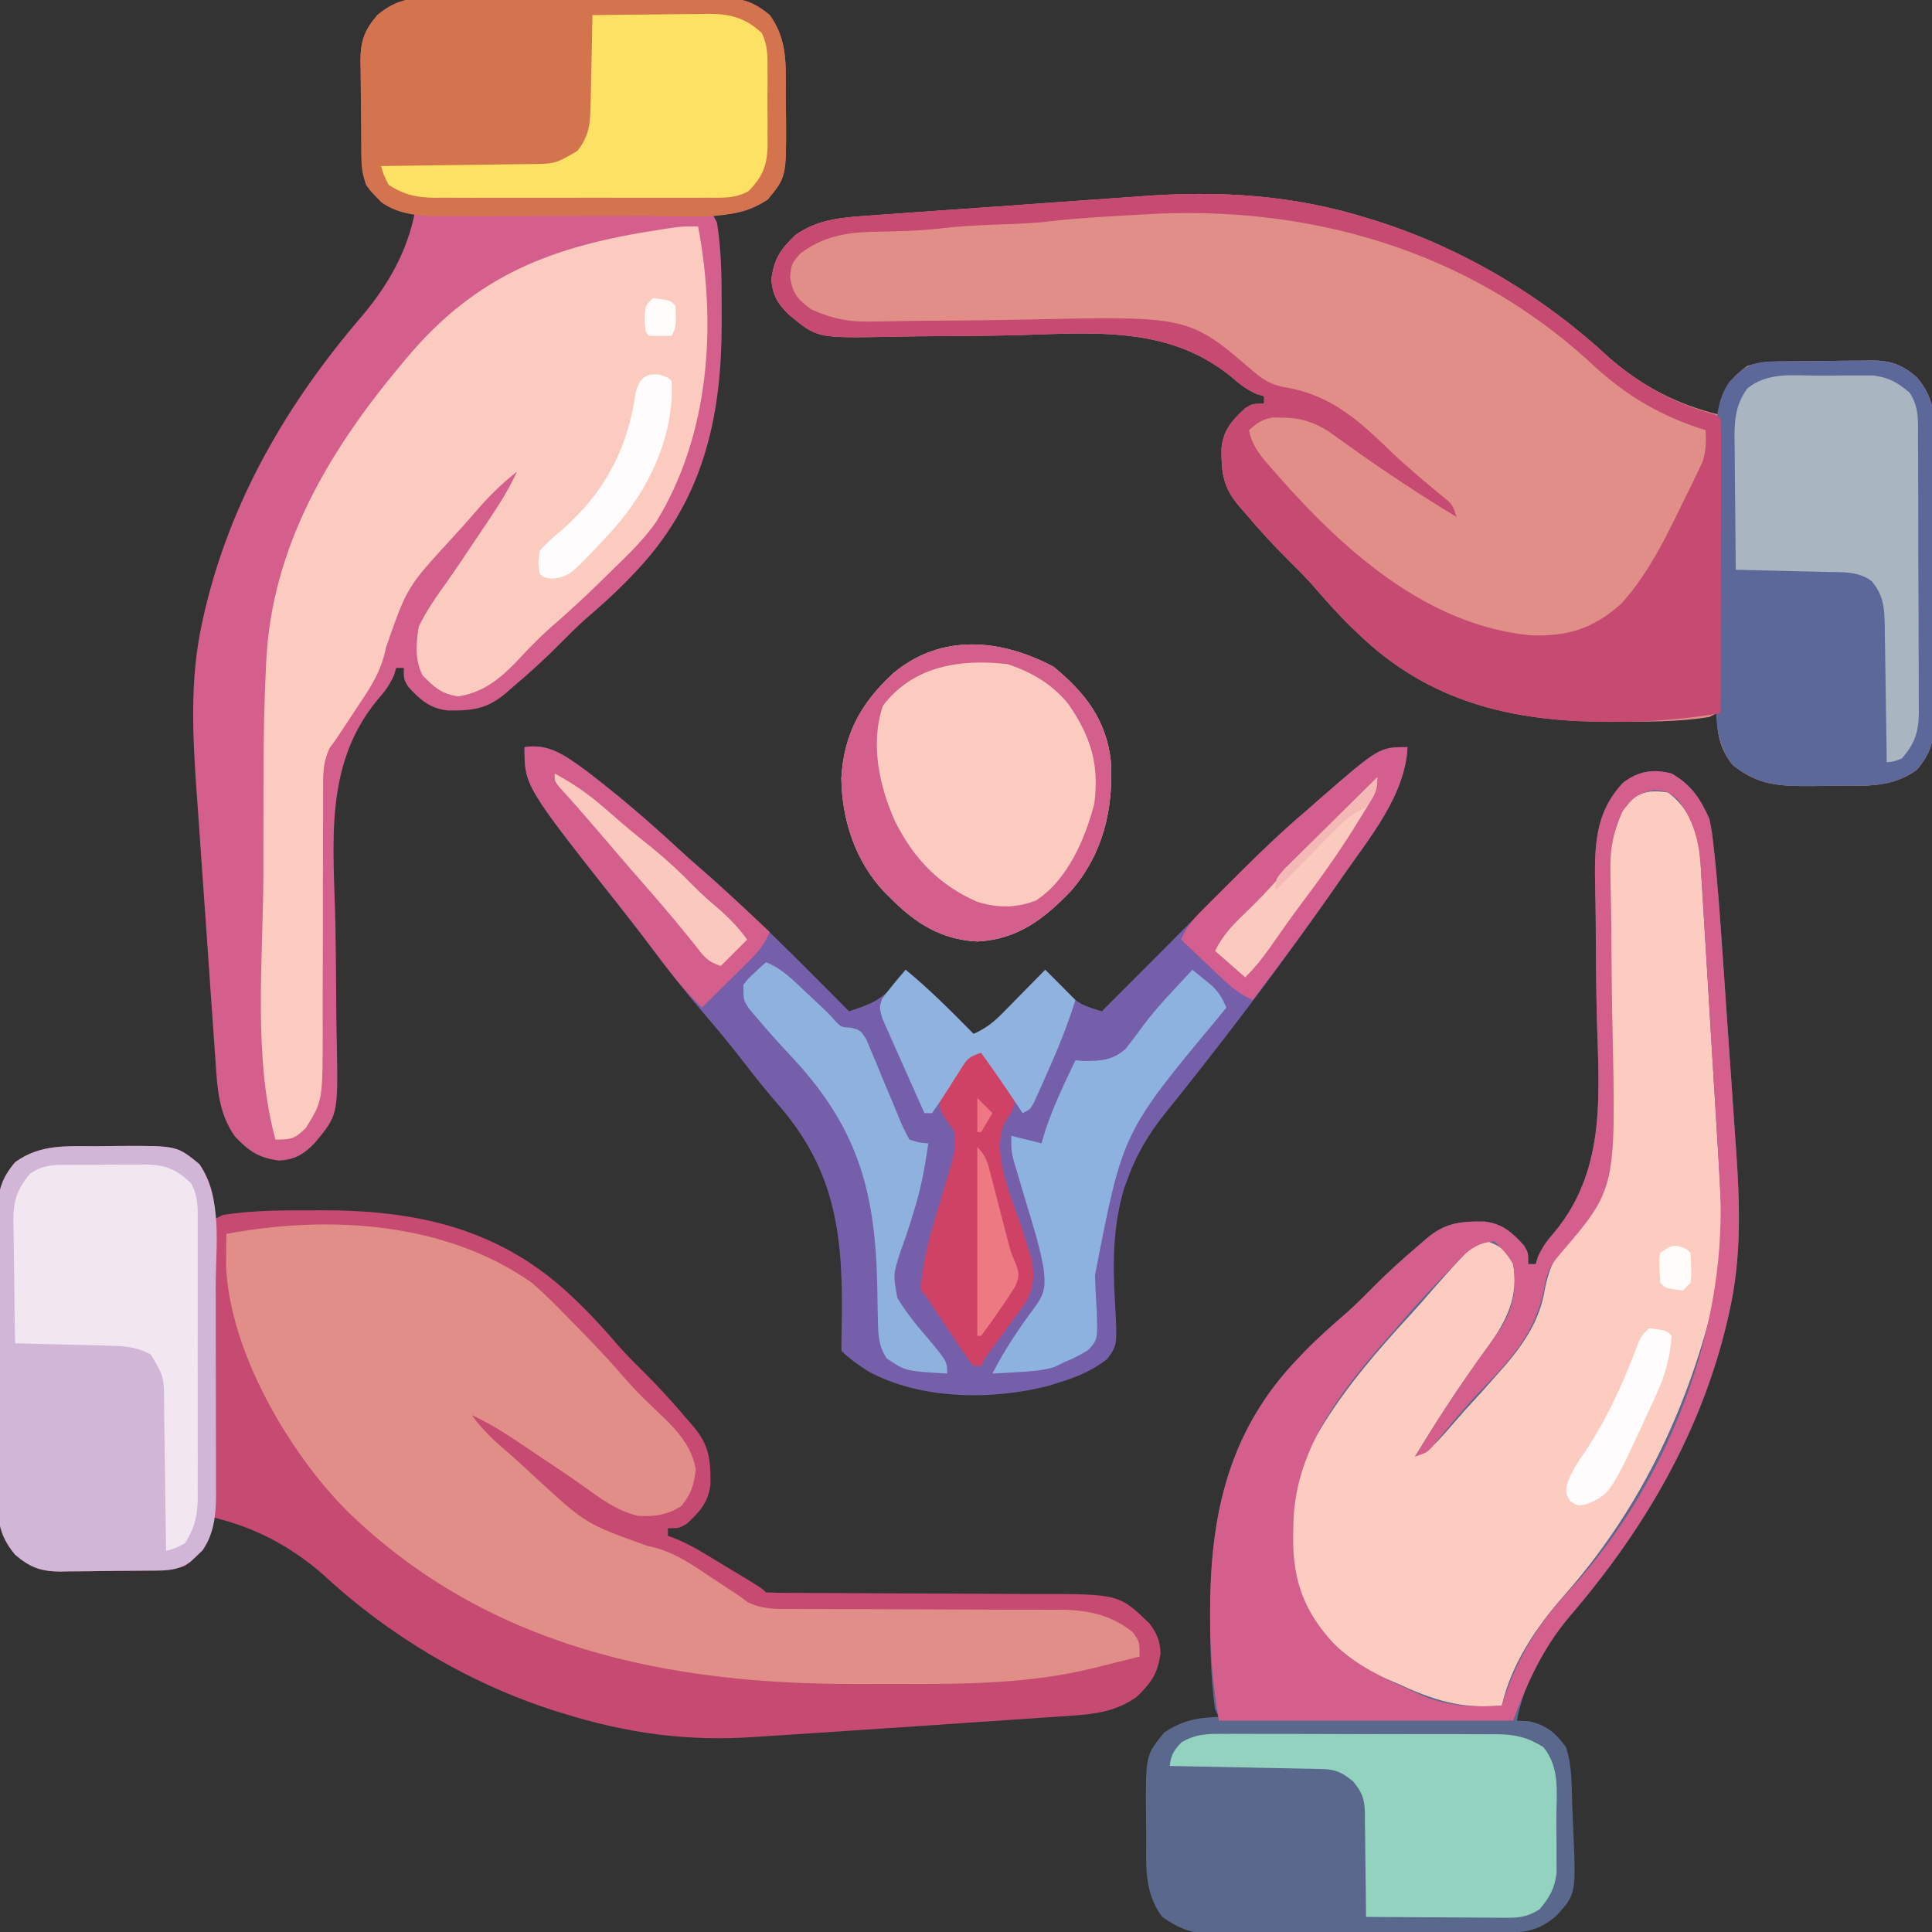
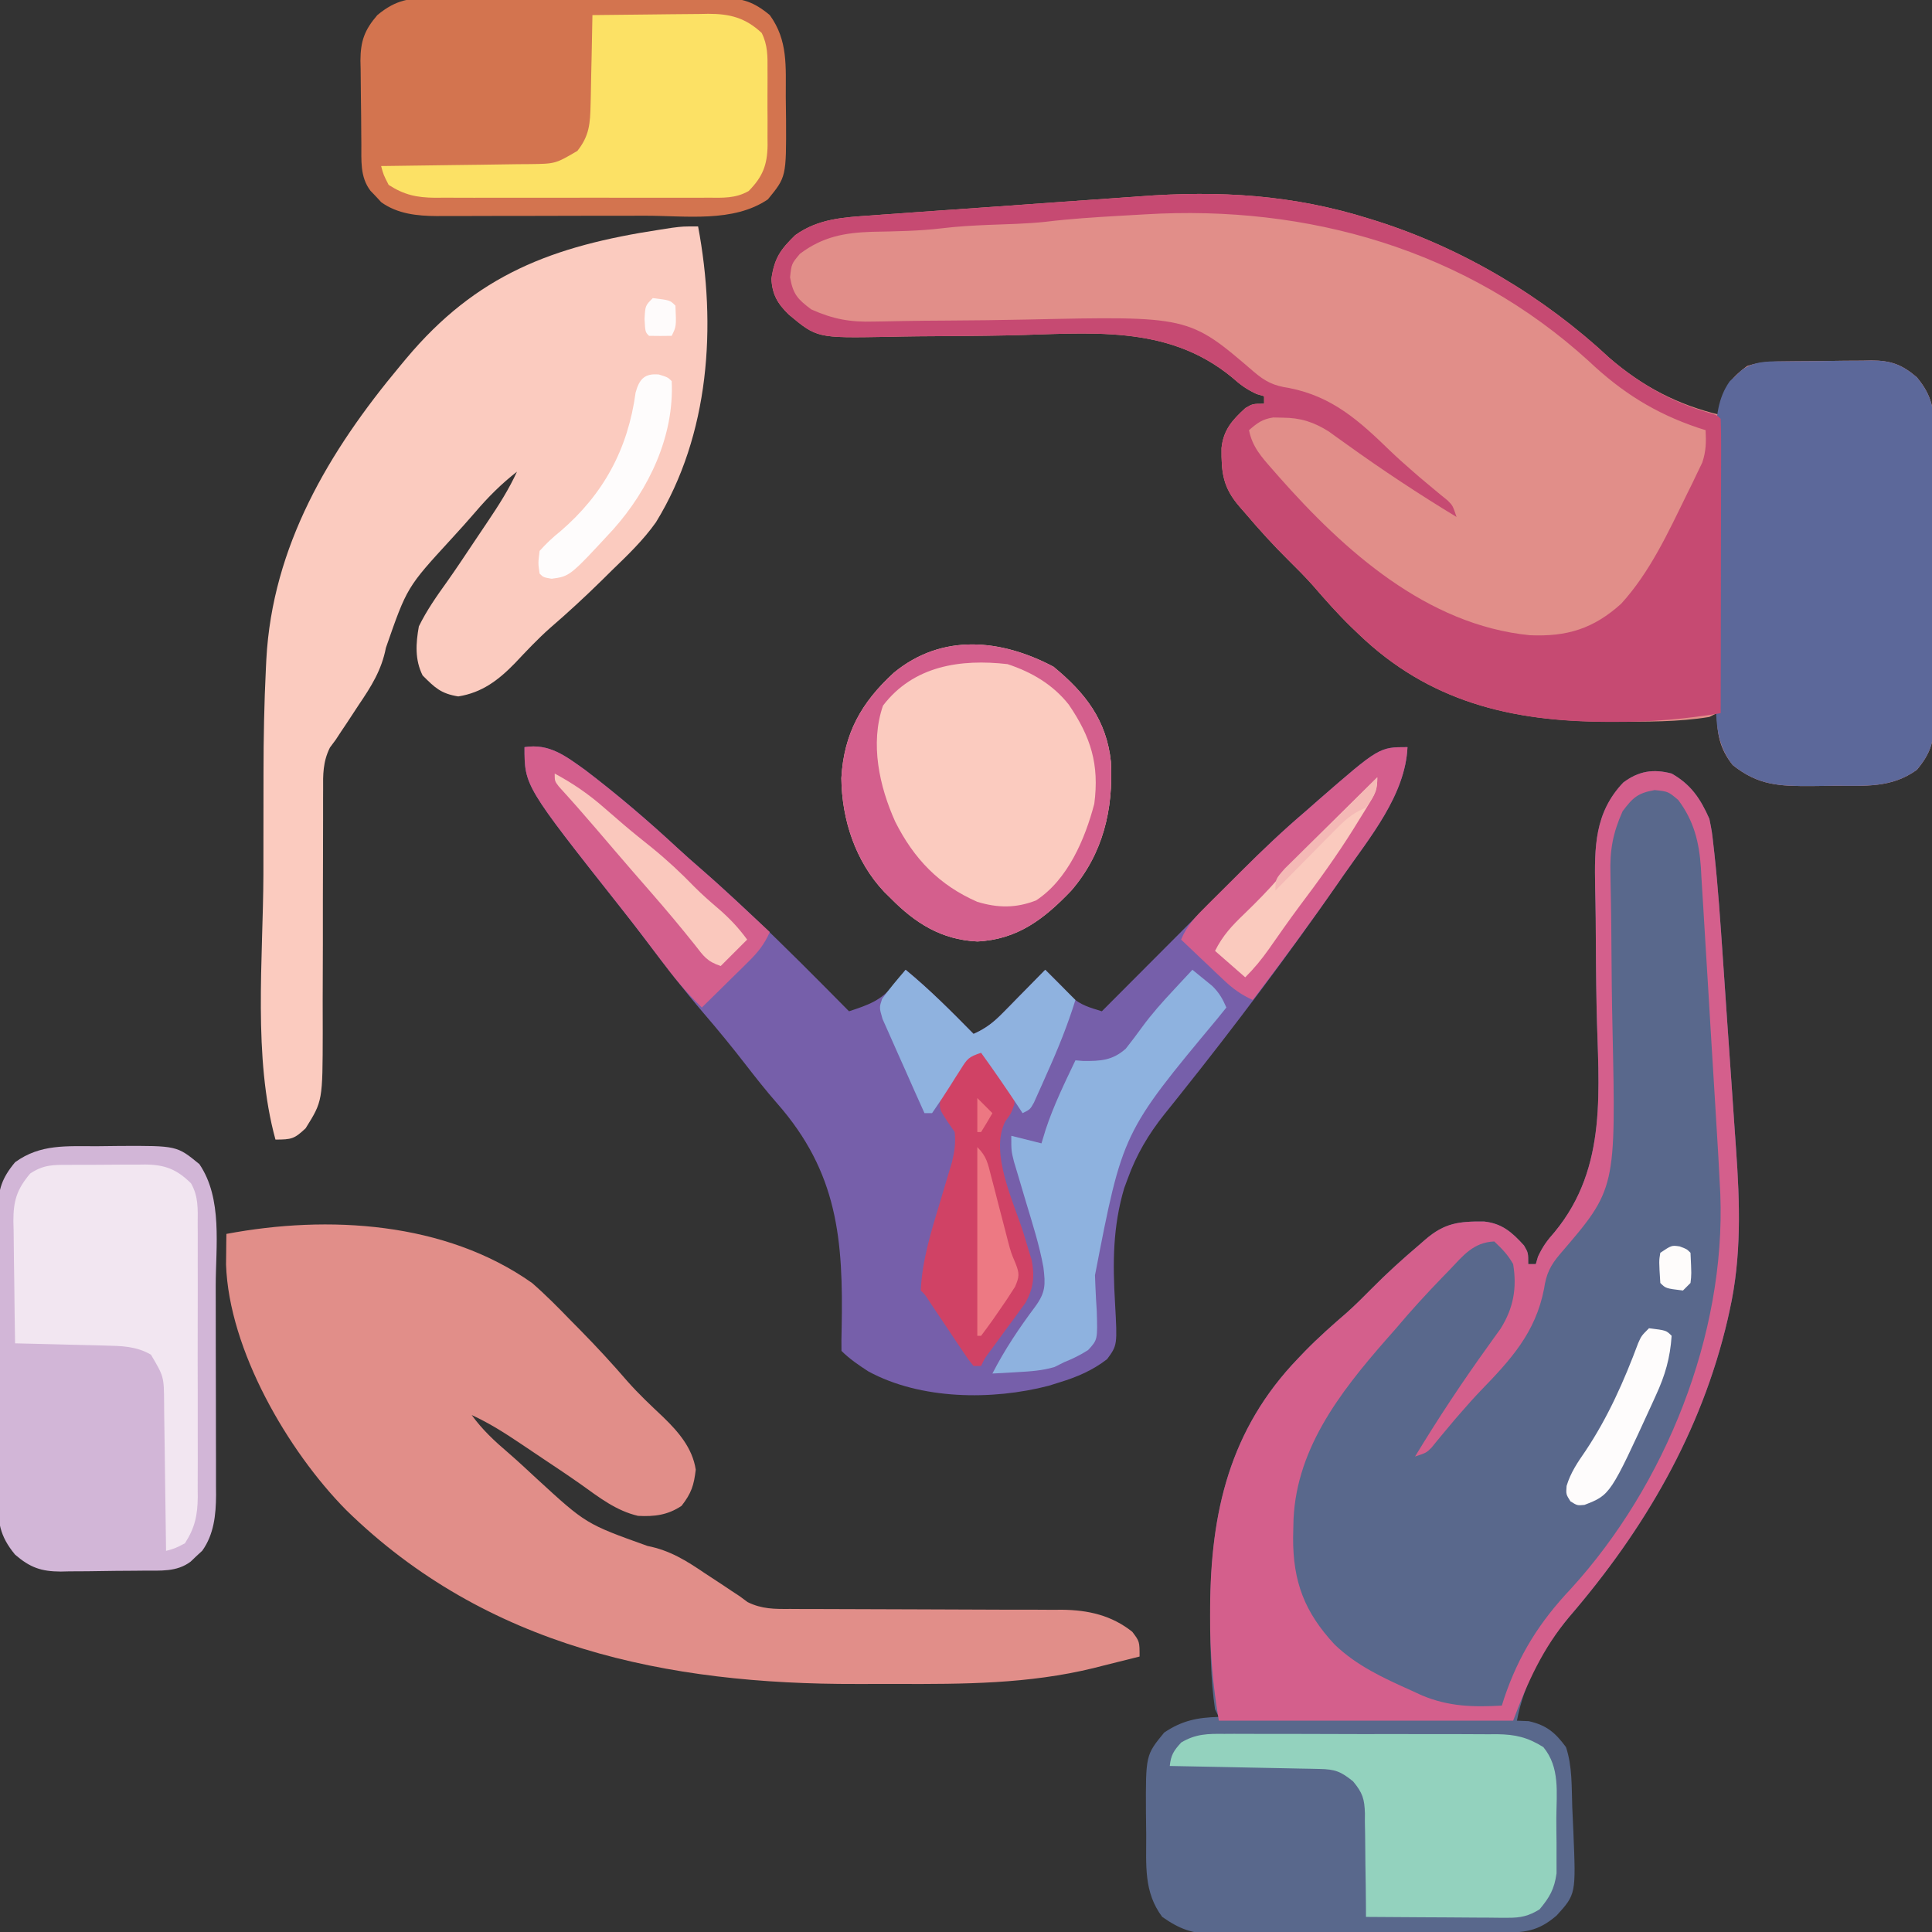
<svg xmlns="http://www.w3.org/2000/svg" version="1.1" width="512" height="512">
  <rect width="100%" height="100%" fill="#333333" stroke="none" />
  <path d="M0 0 C5.139 2.916 7.63 6.653 10 12 C10.676 15.366 10.676 15.366 11.091 19.096 C11.169 19.785 11.246 20.474 11.326 21.184 C12.308 30.258 12.922 39.365 13.543 48.469 C13.677 50.403 13.811 52.337 13.945 54.271 C14.223 58.298 14.497 62.326 14.769 66.353 C15.115 71.47 15.475 76.586 15.839 81.702 C16.12 85.688 16.391 89.674 16.66 93.661 C16.788 95.546 16.92 97.43 17.056 99.315 C18.087 113.728 18.562 128.038 15.375 142.25 C15.202 143.033 15.03 143.816 14.852 144.623 C7.916 174.501 -7.263 200.388 -27.121 223.465 C-33.97 231.66 -38.97 240.442 -41 251 C-39.969 251.041 -38.938 251.083 -37.875 251.125 C-33.126 252.197 -30.861 254.141 -28 258 C-26.289 263.132 -26.528 268.601 -26.333 273.977 C-26.251 276.097 -26.147 278.216 -26.043 280.336 C-25.351 296.971 -25.351 296.971 -30.454 302.606 C-35.46 306.945 -39.093 307.156 -45.469 307.177 C-46.346 307.184 -47.223 307.19 -48.126 307.197 C-51.036 307.217 -53.946 307.228 -56.855 307.238 C-58.346 307.244 -58.346 307.244 -59.866 307.251 C-65.126 307.272 -70.386 307.286 -75.646 307.295 C-81.075 307.306 -86.504 307.341 -91.934 307.38 C-96.111 307.407 -100.288 307.415 -104.465 307.418 C-106.466 307.423 -108.467 307.435 -110.468 307.453 C-113.274 307.478 -116.078 307.477 -118.884 307.47 C-120.117 307.489 -120.117 307.489 -121.376 307.509 C-127.043 307.458 -130.335 306.256 -135 303 C-139.947 296.404 -139.218 289.255 -139.24 281.32 C-139.25 279.27 -139.281 277.222 -139.312 275.172 C-139.372 260.114 -139.372 260.114 -134.492 254.16 C-129.792 250.97 -125.653 250.141 -120 250 C-120.495 249.01 -120.495 249.01 -121 248 C-122.217 239.866 -122.243 231.708 -122.25 223.5 C-122.251 222.431 -122.251 222.431 -122.252 221.34 C-122.214 195.793 -117.136 173.836 -99 155 C-98.389 154.361 -97.778 153.721 -97.148 153.062 C-93.631 149.464 -89.913 146.165 -86.102 142.883 C-83.813 140.833 -81.657 138.687 -79.5 136.5 C-75.5 132.452 -71.339 128.68 -67 125 C-66.43 124.502 -65.86 124.005 -65.273 123.492 C-60.155 119.079 -56.309 118.654 -49.73 118.715 C-44.917 119.218 -42.274 121.598 -39.125 125.062 C-38 127 -38 127 -38 130 C-37.34 130 -36.68 130 -36 130 C-35.708 129.011 -35.708 129.011 -35.41 128.001 C-34.119 125.253 -32.974 123.724 -30.998 121.489 C-16.762 104.199 -19.42 83.506 -19.877 62.347 C-20.037 54.34 -20.08 46.332 -20.125 38.323 C-20.152 35.552 -20.209 32.782 -20.272 30.011 C-20.448 19.553 -20.456 10.391 -12.812 2.375 C-8.758 -0.664 -4.891 -1.296 0 0 Z " fill="#59688C" transform="translate(443,205)" />
-   <path d="M0 0 C1.333 -0.011 1.333 -0.011 2.693 -0.021 C5.618 -0.039 8.543 -0.027 11.469 -0.014 C13.508 -0.016 15.548 -0.02 17.588 -0.025 C21.858 -0.031 26.128 -0.023 30.398 -0.004 C35.866 0.019 41.333 0.006 46.801 -0.018 C51.011 -0.033 55.222 -0.028 59.432 -0.018 C61.448 -0.015 63.464 -0.018 65.48 -0.028 C68.299 -0.038 71.118 -0.022 73.938 0 C74.767 -0.008 75.596 -0.016 76.45 -0.025 C81.746 0.053 84.764 1.014 88.969 4.518 C93.84 11.236 93.186 18.172 93.209 26.197 C93.219 28.247 93.25 30.296 93.281 32.346 C93.341 47.403 93.341 47.403 88.461 53.357 C83.761 56.547 79.622 57.377 73.969 57.518 C74.299 58.178 74.629 58.838 74.969 59.518 C76.339 67.772 76.211 76.238 76.219 84.58 C76.219 85.267 76.22 85.953 76.221 86.661 C76.181 112.014 70.943 133.849 52.969 152.518 C52.358 153.157 51.747 153.796 51.117 154.455 C47.599 158.053 43.882 161.353 40.07 164.635 C37.782 166.685 35.626 168.831 33.469 171.018 C29.469 175.066 25.308 178.838 20.969 182.518 C20.399 183.015 19.829 183.513 19.242 184.025 C14.123 188.438 10.277 188.864 3.699 188.803 C-1.114 188.3 -3.757 185.919 -6.906 182.455 C-8.031 180.518 -8.031 180.518 -8.031 177.518 C-8.691 177.518 -9.351 177.518 -10.031 177.518 C-10.323 178.507 -10.323 178.507 -10.621 179.516 C-11.913 182.265 -13.057 183.794 -15.033 186.029 C-29.27 203.319 -26.611 224.011 -26.154 245.17 C-25.995 253.177 -25.951 261.186 -25.906 269.194 C-25.88 271.966 -25.822 274.735 -25.759 277.506 C-25.447 296.02 -25.447 296.02 -31.68 303.494 C-34.55 306.448 -37.011 307.885 -41.156 308.08 C-46.652 307.282 -48.875 305.701 -52.719 301.768 C-57.1 295.61 -57.426 289.041 -57.917 281.705 C-57.987 280.745 -58.057 279.784 -58.129 278.795 C-58.358 275.631 -58.576 272.467 -58.793 269.303 C-58.949 267.087 -59.106 264.87 -59.262 262.654 C-59.589 258.009 -59.91 253.363 -60.228 248.717 C-60.632 242.802 -61.053 236.888 -61.479 230.975 C-61.806 226.395 -62.124 221.814 -62.439 217.233 C-62.59 215.055 -62.744 212.878 -62.902 210.7 C-64.001 195.431 -64.785 180.337 -61.406 165.268 C-61.234 164.484 -61.061 163.701 -60.883 162.894 C-53.947 133.017 -38.769 107.13 -18.91 84.053 C-12.061 75.857 -7.062 67.076 -5.031 56.518 C-6.062 56.476 -7.094 56.435 -8.156 56.393 C-12.906 55.32 -15.17 53.377 -18.031 49.518 C-19.258 45.836 -19.232 42.397 -19.27 38.561 C-19.278 37.78 -19.286 36.999 -19.294 36.195 C-19.308 34.543 -19.319 32.892 -19.326 31.24 C-19.338 29.555 -19.358 27.871 -19.388 26.186 C-19.431 23.748 -19.447 21.311 -19.457 18.873 C-19.475 18.126 -19.492 17.379 -19.51 16.609 C-19.489 11.391 -18.427 8.462 -15.031 4.518 C-9.977 0.332 -6.279 -0.061 0 0 Z " fill="#D45F8C" transform="translate(115.031,-0.518)" />
-   <path d="M0 0 C2.05 -0.01 4.099 -0.041 6.148 -0.072 C21.206 -0.132 21.206 -0.132 27.16 4.748 C30.35 9.448 31.179 13.587 31.32 19.24 C31.98 18.91 32.64 18.58 33.32 18.24 C41.575 16.87 50.041 16.998 58.383 16.99 C59.069 16.99 59.756 16.989 60.463 16.988 C85.817 17.028 107.652 22.266 126.32 40.24 C126.96 40.851 127.599 41.462 128.258 42.092 C131.856 45.61 135.156 49.327 138.438 53.139 C140.488 55.427 142.633 57.583 144.82 59.74 C148.869 63.74 152.641 67.901 156.32 72.24 C156.818 72.81 157.315 73.38 157.828 73.967 C162.241 79.086 162.666 82.932 162.605 89.51 C162.103 94.323 159.722 96.966 156.258 100.115 C154.32 101.24 154.32 101.24 151.32 101.24 C151.32 101.9 151.32 102.56 151.32 103.24 C152.046 103.513 152.771 103.785 153.519 104.066 C156.233 105.204 158.631 106.507 161.148 108.025 C162.03 108.556 162.912 109.086 163.82 109.633 C165.182 110.459 165.182 110.459 166.57 111.303 C167.493 111.858 168.416 112.413 169.367 112.984 C176.173 117.093 176.173 117.093 177.32 118.24 C180.006 118.344 182.667 118.384 185.353 118.382 C186.196 118.386 187.038 118.389 187.906 118.393 C189.743 118.4 191.58 118.405 193.418 118.409 C196.332 118.416 199.245 118.432 202.159 118.45 C210.447 118.503 218.735 118.551 227.023 118.566 C232.088 118.576 237.153 118.606 242.218 118.647 C244.144 118.66 246.07 118.665 247.996 118.663 C270.865 118.643 270.865 118.643 278.945 126.49 C280.93 129.11 281.728 131.078 281.883 134.365 C281.085 139.861 279.504 142.084 275.57 145.928 C270.309 149.672 264.877 150.461 258.532 150.895 C257.217 150.988 255.903 151.082 254.549 151.178 C253.121 151.272 251.693 151.365 250.266 151.459 C248.763 151.563 247.26 151.667 245.757 151.772 C241.789 152.048 237.82 152.314 233.85 152.579 C229.939 152.841 226.028 153.114 222.117 153.385 C213.623 153.971 205.128 154.533 196.632 155.088 C194.301 155.241 191.97 155.397 189.639 155.553 C185.857 155.806 182.074 156.052 178.29 156.294 C176.887 156.384 175.484 156.476 174.081 156.571 C156.187 157.774 140.399 155.559 123.32 150.24 C122.655 150.034 121.99 149.829 121.304 149.617 C98.601 142.367 77.217 129.614 59.828 113.404 C50.971 105.761 41.714 100.947 30.32 98.24 C30.279 99.271 30.238 100.303 30.195 101.365 C29.123 106.115 27.18 108.379 23.32 111.24 C19.639 112.467 16.2 112.441 12.363 112.479 C11.583 112.487 10.802 112.495 9.998 112.503 C8.346 112.517 6.694 112.528 5.043 112.535 C2.527 112.553 0.013 112.597 -2.502 112.641 C-4.109 112.651 -5.717 112.659 -7.324 112.666 C-8.445 112.692 -8.445 112.692 -9.588 112.719 C-14.806 112.698 -17.735 111.636 -21.68 108.24 C-25.865 103.186 -26.259 99.488 -26.197 93.209 C-26.204 92.32 -26.211 91.432 -26.219 90.516 C-26.236 87.591 -26.224 84.666 -26.211 81.74 C-26.214 79.701 -26.218 77.661 -26.223 75.621 C-26.228 71.351 -26.22 67.081 -26.201 62.811 C-26.178 57.343 -26.192 51.876 -26.215 46.408 C-26.23 42.198 -26.225 37.987 -26.215 33.777 C-26.212 31.761 -26.216 29.745 -26.225 27.729 C-26.235 24.91 -26.22 22.091 -26.197 19.271 C-26.205 18.442 -26.213 17.613 -26.222 16.759 C-26.145 11.463 -25.184 8.445 -21.68 4.24 C-14.961 -0.631 -8.025 0.023 0 0 Z " fill="#C64A72" transform="translate(25.68,303.76)" />
  <path d="M0 0 C0.662 0.206 1.325 0.412 2.007 0.624 C24.715 7.871 46.101 20.624 63.492 36.836 C72.349 44.479 81.607 49.294 93 52 C93.041 50.969 93.082 49.938 93.125 48.875 C94.197 44.126 96.141 41.861 100 39 C103.681 37.773 107.12 37.799 110.957 37.762 C111.738 37.754 112.518 37.746 113.322 37.737 C114.974 37.723 116.626 37.713 118.278 37.705 C120.793 37.688 123.307 37.644 125.822 37.6 C127.43 37.589 129.037 37.581 130.645 37.574 C131.392 37.557 132.139 37.539 132.908 37.521 C138.127 37.543 141.055 38.604 145 42 C149.185 47.055 149.579 50.752 149.518 57.031 C149.528 58.364 149.528 58.364 149.539 59.724 C149.556 62.65 149.545 65.574 149.531 68.5 C149.534 70.54 149.538 72.579 149.543 74.619 C149.549 78.889 149.54 83.159 149.521 87.43 C149.499 92.897 149.512 98.364 149.536 103.832 C149.55 108.043 149.546 112.253 149.535 116.464 C149.533 118.479 149.536 120.495 149.545 122.511 C149.555 125.331 149.54 128.149 149.518 130.969 C149.526 131.798 149.534 132.627 149.542 133.482 C149.465 138.777 148.504 141.795 145 146 C138.268 150.881 131.306 150.217 123.265 150.24 C121.205 150.25 119.145 150.281 117.084 150.312 C108.566 150.346 102.965 150.172 96.188 144.75 C92.737 140.413 92 136.466 92 131 C91.34 131.33 90.68 131.66 90 132 C81.745 133.37 73.279 133.243 64.938 133.25 C64.251 133.251 63.564 133.251 62.857 133.252 C37.504 133.213 15.668 127.975 -3 110 C-3.639 109.389 -4.279 108.778 -4.938 108.148 C-8.536 104.631 -11.835 100.913 -15.117 97.102 C-17.167 94.813 -19.313 92.657 -21.5 90.5 C-25.548 86.5 -29.32 82.339 -33 78 C-33.498 77.43 -33.995 76.86 -34.508 76.273 C-38.921 71.155 -39.346 67.309 -39.285 60.73 C-38.782 55.917 -36.402 53.274 -32.938 50.125 C-31 49 -31 49 -28 49 C-28 48.34 -28 47.68 -28 47 C-28.989 46.708 -28.989 46.708 -29.999 46.41 C-32.747 45.119 -34.276 43.974 -36.511 41.998 C-53.801 27.762 -74.494 30.42 -95.653 30.877 C-103.66 31.037 -111.668 31.08 -119.677 31.125 C-122.448 31.152 -125.218 31.209 -127.989 31.272 C-146.502 31.584 -146.502 31.584 -153.977 25.352 C-156.931 22.481 -158.367 20.02 -158.562 15.875 C-157.765 10.379 -156.183 8.156 -152.25 4.312 C-146.093 -0.068 -139.51 -0.398 -132.175 -0.901 C-131.213 -0.973 -130.251 -1.045 -129.26 -1.119 C-126.088 -1.353 -122.915 -1.576 -119.742 -1.797 C-117.516 -1.956 -115.289 -2.114 -113.063 -2.273 C-108.391 -2.605 -103.719 -2.93 -99.046 -3.251 C-93.116 -3.661 -87.188 -4.092 -81.26 -4.53 C-76.655 -4.866 -72.049 -5.186 -67.442 -5.502 C-65.26 -5.655 -63.078 -5.812 -60.896 -5.976 C-39.778 -7.55 -20.263 -6.404 0 0 Z " fill="#E18E89" transform="translate(363,58)" />
  <path d="M0 0 C6.576 -1.038 10.872 2.351 16 6 C24.476 12.443 32.583 19.333 40.375 26.586 C42.509 28.549 44.668 30.464 46.855 32.367 C50.743 35.758 54.548 39.224 58.312 42.75 C58.979 43.374 59.645 43.998 60.332 44.641 C69.085 52.894 77.54 61.45 86 70 C91.136 68.304 94.575 67.166 98 62.812 C98.866 61.739 98.866 61.739 99.75 60.645 C100.162 60.102 100.575 59.559 101 59 C107.411 64.271 113.186 70.091 119 76 C122.152 74.607 124.262 72.975 126.672 70.523 C127.336 69.853 128 69.183 128.684 68.492 C129.366 67.794 130.047 67.095 130.75 66.375 C131.447 65.669 132.145 64.962 132.863 64.234 C134.58 62.494 136.292 60.749 138 59 C142.758 63.727 142.758 63.727 144.938 66.188 C147.453 68.398 149.828 69.02 153 70 C153.559 69.439 154.117 68.879 154.693 68.301 C159.985 62.988 165.281 57.677 170.578 52.37 C173.301 49.642 176.023 46.913 178.743 44.181 C181.373 41.54 184.006 38.902 186.641 36.265 C187.64 35.264 188.638 34.262 189.635 33.259 C195.249 27.615 200.933 22.155 207 17 C208.093 16.042 209.184 15.083 210.273 14.121 C226.502 0 226.502 0 234 0 C233.423 12.695 224.014 23.917 217 34 C216.538 34.667 216.076 35.333 215.601 36.02 C202.313 55.156 188.354 73.789 173.816 91.992 C173.318 92.618 172.82 93.244 172.307 93.889 C171.393 95.038 170.474 96.183 169.55 97.323 C165.383 102.554 162.153 108.004 159.875 114.312 C159.563 115.154 159.251 115.996 158.93 116.863 C155.894 127.107 155.873 136.657 156.494 147.279 C157.114 158.478 157.114 158.478 154.408 162.175 C150.66 165.107 146.42 166.937 141.875 168.312 C140.417 168.771 140.417 168.771 138.93 169.238 C123.899 173.146 104.962 172.957 91.117 165.434 C88.587 163.788 86.14 162.14 84 160 C83.961 158.052 83.989 156.103 84.043 154.156 C84.513 130.505 83.033 112.728 66.961 94.422 C64.007 91.047 61.243 87.547 58.5 84 C54.98 79.465 51.369 75.039 47.625 70.688 C42.294 64.47 37.338 57.995 32.398 51.465 C30.101 48.432 27.773 45.427 25.414 42.441 C0 10.261 0 10.261 0 0 Z " fill="#765FAA" transform="translate(139,198)" />
-   <path d="M0 0 C5.146 3.742 7.354 9.066 8.364 15.214 C8.602 17.631 8.761 20.041 8.891 22.467 C8.95 23.379 9.009 24.29 9.07 25.23 C9.261 28.226 9.433 31.222 9.605 34.219 C9.735 36.321 9.865 38.424 9.996 40.526 C10.268 44.931 10.532 49.335 10.79 53.74 C11.118 59.344 11.46 64.947 11.809 70.55 C12.078 74.894 12.342 79.239 12.604 83.584 C12.728 85.647 12.854 87.711 12.981 89.774 C15.035 123.502 15.035 123.502 12.438 133.688 C12.262 134.419 12.086 135.15 11.905 135.904 C4.719 164.628 -7.913 190.654 -27.57 212.91 C-34.913 221.252 -41.49 230.99 -44 242 C-54.867 242.99 -62.376 240.474 -72 236 C-72.919 235.617 -73.838 235.234 -74.785 234.84 C-84.676 230.467 -92.719 223.209 -97.195 213.324 C-100.777 202.979 -101.077 187.667 -97.062 177.5 C-96.108 175.631 -95.082 173.798 -94 172 C-93.334 170.864 -92.667 169.729 -91.98 168.559 C-85.308 157.556 -77.037 148.006 -68.34 138.559 C-66.331 136.362 -64.375 134.135 -62.438 131.875 C-61.297 130.578 -60.151 129.287 -59 128 C-58.256 127.166 -57.512 126.332 -56.746 125.473 C-55.964 124.636 -55.181 123.799 -54.375 122.938 C-53.661 122.163 -52.947 121.388 -52.211 120.59 C-50 119 -50 119 -47.371 119.133 C-43.866 120.415 -42.806 121.722 -41 125 C-39.51 133.761 -42.748 139.909 -47.664 146.938 C-48.647 148.295 -49.634 149.649 -50.625 151 C-56.469 159.108 -61.807 167.464 -67 176 C-63.376 174.502 -61.368 172.442 -58.812 169.5 C-58.026 168.603 -57.24 167.706 -56.43 166.781 C-55.227 165.405 -55.227 165.405 -54 164 C-52.481 162.332 -50.96 160.665 -49.438 159 C-47.953 157.338 -46.473 155.672 -45 154 C-44.273 153.175 -43.546 152.35 -42.797 151.5 C-37.854 145.641 -33.973 139.715 -32.665 132.031 C-31.499 125.455 -28.755 120.756 -25.062 115.25 C-23.991 113.61 -22.919 111.969 -21.848 110.328 C-21.373 109.616 -20.899 108.903 -20.41 108.169 C-19.945 107.453 -19.48 106.737 -19 106 C-18.484 105.305 -17.967 104.611 -17.435 103.895 C-15.549 100.089 -15.59 96.665 -15.631 92.513 C-15.627 91.67 -15.624 90.827 -15.62 89.958 C-15.613 88.132 -15.614 86.306 -15.62 84.48 C-15.629 81.582 -15.619 78.685 -15.603 75.788 C-15.563 67.551 -15.562 59.314 -15.564 51.077 C-15.564 46.033 -15.545 40.99 -15.515 35.946 C-15.504 33.104 -15.516 30.263 -15.529 27.422 C-15.495 9.396 -15.495 9.396 -11 3 C-7.343 -0.259 -4.904 -0.688 0 0 Z " fill="#FBCCBF" transform="translate(442,210)" />
  <path d="M0 0 C3.581 3.119 6.888 6.462 10.188 9.875 C11.038 10.735 11.888 11.595 12.764 12.48 C17.133 16.928 21.331 21.472 25.398 26.195 C28.32 29.487 31.522 32.495 34.725 35.51 C38.786 39.455 42.489 43.694 43.383 49.477 C42.885 53.628 42.25 55.677 39.625 59.062 C35.973 61.512 32.423 61.951 28.086 61.719 C22.352 60.383 17.874 56.91 13.165 53.533 C9.762 51.124 6.291 48.819 2.822 46.506 C0.972 45.273 -0.875 44.033 -2.716 42.787 C-7.037 39.878 -11.259 37.168 -16 35 C-13.167 38.896 -9.964 41.887 -6.324 44.988 C-3.741 47.224 -1.251 49.547 1.25 51.875 C14.295 63.853 14.295 63.853 30.598 69.695 C36.529 70.86 40.86 73.582 45.812 76.938 C47.444 78.009 49.075 79.081 50.707 80.152 C51.413 80.627 52.119 81.101 52.847 81.59 C53.557 82.055 54.268 82.52 55 83 C55.696 83.516 56.392 84.032 57.109 84.564 C60.89 86.442 64.283 86.417 68.411 86.385 C69.246 86.39 70.081 86.396 70.941 86.401 C72.749 86.411 74.557 86.414 76.366 86.411 C79.234 86.406 82.101 86.42 84.969 86.439 C91.062 86.476 97.156 86.49 103.25 86.5 C110.3 86.512 117.351 86.534 124.401 86.58 C127.215 86.594 130.03 86.589 132.844 86.585 C134.586 86.594 136.329 86.604 138.071 86.615 C138.845 86.609 139.618 86.603 140.415 86.597 C147.366 86.674 153.561 88.058 159.062 92.438 C161 95 161 95 161 99 C157.837 99.807 154.669 100.593 151.5 101.375 C150.632 101.597 149.765 101.818 148.871 102.047 C131.574 106.278 114.402 106.318 96.713 106.261 C93.172 106.249 89.632 106.256 86.091 106.268 C35.843 106.407 -12.035 96.606 -49.25 60.188 C-64.714 44.538 -80.335 17.72 -81.098 -4.895 C-81.086 -5.857 -81.074 -6.82 -81.062 -7.812 C-81.053 -8.788 -81.044 -9.764 -81.035 -10.77 C-81.024 -11.506 -81.012 -12.242 -81 -13 C-54.032 -18.076 -23.029 -16.264 0 0 Z " fill="#E18E89" transform="translate(141,340)" />
  <path d="M0 0 C4.949 26.294 3.079 55.199 -11.16 78.395 C-14.533 83.171 -18.683 87.135 -22.875 91.188 C-23.735 92.038 -24.595 92.888 -25.48 93.764 C-29.928 98.133 -34.472 102.331 -39.195 106.398 C-42.487 109.32 -45.495 112.522 -48.51 115.725 C-52.856 120.198 -57.242 123.565 -63.562 124.562 C-68.158 123.81 -69.732 122.268 -73 119 C-75.088 114.824 -74.808 110.51 -74 106 C-71.926 101.755 -69.278 97.992 -66.533 94.165 C-64.124 90.762 -61.819 87.291 -59.506 83.822 C-58.273 81.972 -57.033 80.125 -55.787 78.284 C-52.878 73.963 -50.168 69.741 -48 65 C-52.186 68.267 -55.645 71.73 -59.086 75.77 C-61.157 78.183 -63.293 80.527 -65.438 82.875 C-77.153 95.638 -77.153 95.638 -82.73 111.668 C-83.87 117.576 -86.598 121.884 -89.938 126.812 C-91.009 128.444 -92.081 130.075 -93.152 131.707 C-93.627 132.413 -94.101 133.119 -94.59 133.847 C-95.055 134.557 -95.52 135.268 -96 136 C-96.516 136.697 -97.033 137.393 -97.565 138.111 C-99.439 141.885 -99.41 145.261 -99.369 149.379 C-99.373 150.211 -99.376 151.043 -99.38 151.899 C-99.387 153.701 -99.386 155.503 -99.38 157.304 C-99.371 160.165 -99.381 163.024 -99.397 165.884 C-99.437 174.014 -99.438 182.144 -99.436 190.274 C-99.436 195.253 -99.455 200.232 -99.485 205.211 C-99.496 208.014 -99.484 210.815 -99.471 213.617 C-99.506 231.802 -99.506 231.802 -104 239 C-106.987 241.812 -107.699 242 -112 242 C-117.983 220.235 -115.278 194.219 -115.196 171.836 C-115.185 168.127 -115.185 164.418 -115.186 160.709 C-115.185 157.065 -115.18 153.421 -115.173 149.777 C-115.17 148.072 -115.168 146.366 -115.167 144.661 C-115.158 135.508 -114.989 126.382 -114.54 117.24 C-114.48 116.008 -114.48 116.008 -114.419 114.751 C-112.818 84.784 -97.86 59.595 -79 37 C-78.196 36.034 -78.196 36.034 -77.376 35.048 C-58.733 12.765 -38.586 5.202 -10.188 0.875 C-9.109 0.707 -8.03 0.54 -6.918 0.367 C-4 0 -4 0 0 0 Z " fill="#FBCBBF" transform="translate(185,60)" />
  <path d="M0 0 C2.05 -0.01 4.099 -0.041 6.148 -0.072 C21.206 -0.132 21.206 -0.132 27.16 4.748 C33.369 13.896 31.484 26.516 31.488 37.154 C31.491 38.896 31.495 40.637 31.498 42.379 C31.504 46.015 31.506 49.651 31.506 53.287 C31.506 57.935 31.519 62.583 31.536 67.231 C31.548 70.822 31.55 74.413 31.549 78.004 C31.55 79.718 31.555 81.431 31.562 83.145 C31.572 85.542 31.569 87.939 31.563 90.336 C31.569 91.036 31.574 91.735 31.58 92.456 C31.547 97.68 31.023 102.859 27.918 107.201 C27.411 107.668 26.905 108.134 26.383 108.615 C25.879 109.097 25.375 109.579 24.855 110.076 C21.143 112.892 16.795 112.435 12.363 112.479 C11.583 112.487 10.802 112.495 9.998 112.503 C8.346 112.517 6.694 112.528 5.043 112.535 C2.527 112.553 0.013 112.597 -2.502 112.641 C-4.109 112.651 -5.717 112.659 -7.324 112.666 C-8.445 112.692 -8.445 112.692 -9.588 112.719 C-14.806 112.698 -17.735 111.636 -21.68 108.24 C-25.865 103.186 -26.259 99.488 -26.197 93.209 C-26.204 92.32 -26.211 91.432 -26.219 90.516 C-26.236 87.591 -26.224 84.666 -26.211 81.74 C-26.214 79.701 -26.218 77.661 -26.223 75.621 C-26.228 71.351 -26.22 67.081 -26.201 62.811 C-26.178 57.343 -26.192 51.876 -26.215 46.408 C-26.23 42.198 -26.225 37.987 -26.215 33.777 C-26.212 31.761 -26.216 29.745 -26.225 27.729 C-26.235 24.91 -26.22 22.091 -26.197 19.271 C-26.205 18.442 -26.213 17.613 -26.222 16.759 C-26.145 11.463 -25.184 8.445 -21.68 4.24 C-14.961 -0.631 -8.025 0.023 0 0 Z " fill="#D2B6D7" transform="translate(25.68,303.76)" />
  <path d="M0 0 C1.333 -0.011 1.333 -0.011 2.693 -0.021 C5.618 -0.039 8.543 -0.027 11.469 -0.014 C13.508 -0.016 15.548 -0.02 17.588 -0.025 C21.858 -0.031 26.128 -0.023 30.398 -0.004 C35.866 0.019 41.333 0.006 46.801 -0.018 C51.011 -0.033 55.222 -0.028 59.432 -0.018 C61.448 -0.015 63.464 -0.018 65.48 -0.028 C68.299 -0.038 71.118 -0.022 73.938 0 C74.767 -0.008 75.596 -0.016 76.45 -0.025 C81.746 0.053 84.764 1.014 88.969 4.518 C93.84 11.236 93.186 18.172 93.209 26.197 C93.219 28.247 93.25 30.296 93.281 32.346 C93.341 47.403 93.341 47.403 88.461 53.357 C79.313 59.566 66.693 57.681 56.055 57.686 C54.313 57.689 52.572 57.692 50.83 57.696 C47.194 57.702 43.558 57.703 39.922 57.703 C35.274 57.703 30.626 57.716 25.978 57.734 C22.387 57.745 18.796 57.747 15.205 57.746 C13.491 57.747 11.778 57.752 10.064 57.76 C7.667 57.769 5.27 57.767 2.873 57.76 C2.173 57.766 1.474 57.772 0.753 57.778 C-4.471 57.744 -9.65 57.22 -13.992 54.115 C-14.459 53.609 -14.925 53.102 -15.406 52.58 C-15.888 52.076 -16.37 51.572 -16.867 51.053 C-19.683 47.34 -19.226 42.992 -19.27 38.561 C-19.278 37.78 -19.286 36.999 -19.294 36.195 C-19.308 34.543 -19.319 32.892 -19.326 31.24 C-19.338 29.555 -19.358 27.871 -19.388 26.186 C-19.431 23.748 -19.447 21.311 -19.457 18.873 C-19.475 18.126 -19.492 17.379 -19.51 16.609 C-19.489 11.391 -18.427 8.462 -15.031 4.518 C-9.977 0.332 -6.279 -0.061 0 0 Z " fill="#D3744F" transform="translate(115.031,-0.518)" />
  <path d="M0 0 C0.781 -0.008 1.561 -0.016 2.365 -0.024 C4.017 -0.038 5.669 -0.049 7.321 -0.057 C9.836 -0.074 12.35 -0.118 14.865 -0.162 C16.473 -0.172 18.08 -0.181 19.688 -0.188 C20.435 -0.205 21.182 -0.223 21.951 -0.241 C27.17 -0.219 30.098 0.842 34.043 4.238 C38.228 9.293 38.622 12.99 38.561 19.27 C38.568 20.158 38.575 21.047 38.582 21.962 C38.599 24.888 38.588 27.813 38.574 30.738 C38.577 32.778 38.581 34.818 38.586 36.857 C38.592 41.128 38.583 45.398 38.564 49.668 C38.542 55.136 38.555 60.603 38.579 66.07 C38.593 70.281 38.589 74.491 38.578 78.702 C38.576 80.718 38.579 82.733 38.588 84.749 C38.598 87.569 38.583 90.387 38.561 93.207 C38.569 94.036 38.577 94.866 38.585 95.72 C38.508 101.015 37.547 104.033 34.043 108.238 C27.311 113.119 20.349 112.456 12.308 112.479 C10.247 112.488 8.188 112.519 6.127 112.551 C-2.391 112.584 -7.992 112.41 -14.77 106.988 C-19.035 101.626 -19.252 95.564 -19.216 88.936 C-19.219 88.136 -19.223 87.337 -19.226 86.513 C-19.235 83.89 -19.229 81.268 -19.223 78.645 C-19.224 76.81 -19.226 74.976 -19.228 73.142 C-19.231 69.306 -19.227 65.47 -19.218 61.633 C-19.206 56.727 -19.213 51.822 -19.225 46.916 C-19.232 43.131 -19.23 39.346 -19.225 35.561 C-19.223 33.753 -19.225 31.944 -19.23 30.136 C-19.235 27.604 -19.227 25.073 -19.216 22.541 C-19.22 21.801 -19.224 21.061 -19.228 20.299 C-19.185 14.964 -18.735 9.725 -15.555 5.277 C-15.048 4.811 -14.541 4.344 -14.02 3.863 C-13.263 3.14 -13.263 3.14 -12.492 2.402 C-8.779 -0.413 -4.432 0.043 0 0 Z " fill="#5C689A" transform="translate(473.957,95.762)" />
  <path d="M0 0 C0.662 0.206 1.325 0.412 2.007 0.624 C24.705 7.867 46.116 20.614 63.488 36.836 C71.319 43.582 79.807 48.501 89.77 51.344 C92 52 92 52 93 53 C93.095 55.434 93.126 57.839 93.114 60.274 C93.114 61.035 93.114 61.796 93.114 62.58 C93.113 65.106 93.105 67.633 93.098 70.16 C93.096 71.908 93.094 73.655 93.093 75.402 C93.09 80.01 93.08 84.618 93.069 89.227 C93.058 93.925 93.054 98.624 93.049 103.322 C93.038 112.548 93.021 121.774 93 131 C83.425 132.583 74.452 133.354 64.75 133.312 C64.071 133.311 63.392 133.309 62.692 133.307 C37.363 133.193 15.624 127.932 -3 110 C-3.639 109.389 -4.279 108.778 -4.938 108.148 C-8.536 104.631 -11.835 100.913 -15.117 97.102 C-17.167 94.813 -19.313 92.657 -21.5 90.5 C-25.548 86.5 -29.32 82.339 -33 78 C-33.498 77.43 -33.995 76.86 -34.508 76.273 C-38.921 71.155 -39.346 67.309 -39.285 60.73 C-38.782 55.917 -36.402 53.274 -32.938 50.125 C-31 49 -31 49 -28 49 C-28 48.34 -28 47.68 -28 47 C-28.989 46.708 -28.989 46.708 -29.999 46.41 C-32.747 45.119 -34.276 43.974 -36.511 41.998 C-53.801 27.762 -74.494 30.42 -95.653 30.877 C-103.66 31.037 -111.668 31.08 -119.677 31.125 C-122.448 31.152 -125.218 31.209 -127.989 31.272 C-146.502 31.584 -146.502 31.584 -153.977 25.352 C-156.931 22.481 -158.367 20.02 -158.562 15.875 C-157.765 10.379 -156.183 8.156 -152.25 4.312 C-146.093 -0.068 -139.51 -0.398 -132.175 -0.901 C-131.213 -0.973 -130.251 -1.045 -129.26 -1.119 C-126.088 -1.353 -122.915 -1.576 -119.742 -1.797 C-117.516 -1.956 -115.289 -2.114 -113.063 -2.273 C-108.391 -2.605 -103.719 -2.93 -99.046 -3.251 C-93.116 -3.661 -87.188 -4.092 -81.26 -4.53 C-76.655 -4.866 -72.049 -5.186 -67.442 -5.502 C-65.26 -5.655 -63.078 -5.812 -60.896 -5.976 C-39.778 -7.55 -20.263 -6.404 0 0 Z M-59.44 -1.2 C-61.76 -1.062 -64.081 -0.93 -66.402 -0.799 C-72.937 -0.422 -79.447 -0.014 -85.946 0.783 C-91.004 1.317 -96.104 1.406 -101.184 1.605 C-105.301 1.781 -109.373 2.01 -113.465 2.508 C-119.59 3.242 -125.753 3.312 -131.916 3.43 C-139.256 3.675 -144.981 4.736 -151 9.25 C-153.249 11.921 -153.249 11.921 -153.625 15.5 C-152.822 19.996 -151.636 21.273 -148 24 C-142.192 26.591 -137.688 27.405 -131.379 27.21 C-130.556 27.198 -129.734 27.186 -128.886 27.173 C-127.111 27.146 -125.335 27.113 -123.56 27.074 C-119.747 26.999 -115.934 26.979 -112.121 26.955 C-105.044 26.909 -97.969 26.842 -90.893 26.681 C-47.922 25.747 -47.922 25.747 -30.739 40.507 C-27.646 43.163 -25.398 44.234 -21.438 44.812 C-9.813 47.08 -2.702 53.613 5.537 61.598 C7.433 63.415 9.392 65.153 11.375 66.875 C11.982 67.404 12.589 67.932 13.215 68.477 C14.468 69.546 15.732 70.602 17.004 71.648 C17.961 72.441 17.961 72.441 18.938 73.25 C19.503 73.709 20.069 74.168 20.652 74.641 C22 76 22 76 23 79 C12.969 72.92 3.261 66.505 -6.259 59.648 C-7.064 59.073 -7.869 58.498 -8.699 57.906 C-9.409 57.394 -10.119 56.881 -10.85 56.354 C-14.841 53.841 -18.357 52.709 -23.062 52.688 C-24.317 52.662 -24.317 52.662 -25.598 52.637 C-28.464 53.07 -29.843 54.112 -32 56 C-31.124 60.431 -28.67 63.121 -25.75 66.438 C-24.945 67.358 -24.945 67.358 -24.124 68.298 C-6.773 87.94 15.109 107.627 42.422 110.34 C52.276 110.773 59.278 108.621 66.625 102 C74.251 93.629 79.071 83.142 84 73.062 C84.493 72.067 84.987 71.072 85.495 70.047 C85.95 69.094 86.406 68.142 86.875 67.16 C87.285 66.311 87.695 65.461 88.117 64.586 C89.137 61.599 89.156 59.135 89 56 C88.345 55.792 87.69 55.585 87.016 55.371 C75.588 51.513 66.826 45.99 58.086 37.738 C25.614 8.096 -16.518 -3.771 -59.44 -1.2 Z " fill="#C64A72" transform="translate(363,58)" />
  <path d="M0 0 C5.139 2.916 7.63 6.653 10 12 C10.676 15.366 10.676 15.366 11.091 19.096 C11.169 19.785 11.246 20.474 11.326 21.184 C12.308 30.258 12.922 39.365 13.543 48.469 C13.677 50.403 13.811 52.337 13.945 54.271 C14.223 58.298 14.497 62.326 14.769 66.353 C15.115 71.47 15.475 76.586 15.839 81.702 C16.12 85.688 16.391 89.674 16.66 93.661 C16.788 95.546 16.92 97.43 17.056 99.315 C18.087 113.728 18.562 128.038 15.375 142.25 C15.202 143.033 15.03 143.816 14.852 144.623 C7.916 174.501 -7.263 200.388 -27.121 223.465 C-34.167 231.896 -38.151 240.737 -42 251 C-67.74 251 -93.48 251 -120 251 C-121.602 241.387 -122.364 232.921 -122.312 223.312 C-122.311 222.607 -122.309 221.902 -122.307 221.175 C-122.196 195.702 -117.077 173.775 -99 155 C-98.389 154.361 -97.778 153.721 -97.148 153.062 C-93.631 149.464 -89.913 146.165 -86.102 142.883 C-83.813 140.833 -81.657 138.687 -79.5 136.5 C-75.5 132.452 -71.339 128.68 -67 125 C-66.43 124.502 -65.86 124.005 -65.273 123.492 C-60.155 119.079 -56.309 118.654 -49.73 118.715 C-44.917 119.218 -42.274 121.598 -39.125 125.062 C-38 127 -38 127 -38 130 C-37.34 130 -36.68 130 -36 130 C-35.708 129.011 -35.708 129.011 -35.41 128.001 C-34.119 125.253 -32.974 123.724 -30.998 121.489 C-16.762 104.199 -19.42 83.506 -19.877 62.347 C-20.037 54.34 -20.08 46.332 -20.125 38.323 C-20.152 35.552 -20.209 32.782 -20.272 30.011 C-20.448 19.553 -20.456 10.391 -12.812 2.375 C-8.758 -0.664 -4.891 -1.296 0 0 Z M-13 10 C-15.591 15.808 -16.405 20.312 -16.21 26.621 C-16.198 27.444 -16.186 28.266 -16.173 29.114 C-16.146 30.889 -16.113 32.665 -16.074 34.44 C-15.999 38.253 -15.979 42.066 -15.955 45.879 C-15.909 52.956 -15.842 60.031 -15.681 67.107 C-14.747 110.078 -14.747 110.078 -29.507 127.261 C-32.163 130.354 -33.234 132.602 -33.812 136.562 C-36.08 148.187 -42.613 155.298 -50.598 163.537 C-52.415 165.433 -54.153 167.392 -55.875 169.375 C-56.404 169.982 -56.932 170.589 -57.477 171.215 C-58.546 172.468 -59.602 173.732 -60.648 175.004 C-61.441 175.961 -61.441 175.961 -62.25 176.938 C-62.709 177.503 -63.168 178.069 -63.641 178.652 C-65 180 -65 180 -68 181 C-61.92 170.969 -55.505 161.261 -48.648 151.741 C-48.073 150.936 -47.498 150.131 -46.906 149.301 C-46.394 148.591 -45.881 147.881 -45.354 147.15 C-41.916 141.69 -40.957 136.35 -42 130 C-43.421 127.49 -44.88 126.014 -47 124 C-52.573 124.242 -55.258 127.765 -58.875 131.562 C-59.812 132.525 -59.812 132.525 -60.769 133.508 C-65.001 137.88 -69.087 142.34 -73 147 C-73.828 147.938 -74.655 148.877 -75.508 149.844 C-88.148 164.267 -100.146 179.75 -100.25 199.562 C-100.271 200.514 -100.291 201.466 -100.312 202.447 C-100.376 214.182 -97.254 222.265 -89.324 230.805 C-83.459 236.456 -76.339 239.706 -69 243 C-68.046 243.438 -67.092 243.877 -66.109 244.328 C-59.04 247.263 -52.59 247.434 -45 247 C-44.792 246.345 -44.585 245.69 -44.371 245.016 C-40.513 233.588 -34.99 224.826 -26.738 216.086 C-1.585 188.531 14.327 148.667 12.904 111.502 C12.599 104.904 12.198 98.311 11.793 91.719 C11.666 89.608 11.538 87.498 11.411 85.388 C11.145 80.997 10.874 76.607 10.601 72.217 C10.253 66.605 9.921 60.992 9.593 55.379 C9.337 51.034 9.069 46.69 8.798 42.345 C8.67 40.276 8.547 38.206 8.428 36.136 C8.261 33.245 8.078 30.356 7.891 27.467 C7.846 26.623 7.801 25.779 7.754 24.91 C7.29 18.152 5.895 12.527 1.75 7 C-0.921 4.751 -0.921 4.751 -4.5 4.375 C-8.996 5.178 -10.273 6.364 -13 10 Z " fill="#D45F8C" transform="translate(443,205)" />
  <path d="M0 0 C8.456 6.953 14.066 14.17 15.223 25.234 C15.869 37.872 13.127 49.566 4.688 59.352 C-2.437 66.802 -9.489 72.293 -20.188 72.812 C-29.715 72.35 -36.65 67.963 -43.188 61.312 C-44.005 60.51 -44.005 60.51 -44.84 59.691 C-52.498 51.566 -56.095 40.568 -56.219 29.527 C-55.552 17.678 -50.932 9.496 -42.309 1.59 C-29.528 -8.919 -13.893 -7.355 0 0 Z " fill="#FBCBBF" transform="translate(279.188,176.688)" />
-   <path d="M0 0 C2.208 0.009 4.414 -0.02 6.622 -0.052 C8.038 -0.054 9.454 -0.053 10.87 -0.05 C12.148 -0.052 13.425 -0.054 14.741 -0.056 C18.925 0.537 21.051 1.754 24.281 4.446 C26.943 8.196 26.576 12.377 26.571 16.791 C26.578 17.631 26.584 18.47 26.591 19.335 C26.61 22.109 26.614 24.883 26.616 27.657 C26.623 29.587 26.63 31.518 26.637 33.448 C26.649 37.495 26.652 41.542 26.651 45.589 C26.651 50.769 26.678 55.95 26.713 61.13 C26.735 65.118 26.739 69.105 26.738 73.093 C26.74 75.002 26.749 76.912 26.765 78.822 C26.784 81.496 26.778 84.168 26.766 86.842 C26.778 87.628 26.789 88.413 26.8 89.223 C26.742 94.363 25.798 97.445 22.281 101.446 C20.031 102.321 20.031 102.321 18.281 102.446 C18.266 101.17 18.251 99.893 18.236 98.578 C18.178 93.835 18.101 89.092 18.018 84.349 C17.985 82.298 17.957 80.246 17.934 78.195 C17.9 75.243 17.848 72.292 17.792 69.341 C17.786 68.426 17.779 67.511 17.773 66.569 C17.663 61.777 17.533 58.245 14.281 54.446 C10.861 51.897 6.999 52.102 2.89 52.032 C2.185 52.013 1.481 51.993 0.755 51.973 C-1.487 51.914 -3.728 51.867 -5.969 51.821 C-7.493 51.783 -9.016 51.744 -10.54 51.704 C-14.266 51.608 -17.993 51.524 -21.719 51.446 C-21.794 45.574 -21.848 39.703 -21.884 33.831 C-21.899 31.835 -21.92 29.839 -21.946 27.843 C-21.982 24.968 -21.999 22.094 -22.012 19.219 C-22.028 18.332 -22.043 17.444 -22.059 16.529 C-22.061 11.444 -21.722 7.759 -18.719 3.446 C-13.328 -1.016 -6.624 -0.039 0 0 Z " fill="#A9B5C0" transform="translate(481.719,99.554)" />
  <path d="M0 0 C1.259 -0.008 1.259 -0.008 2.544 -0.016 C5.313 -0.029 8.081 -0.012 10.85 0.006 C12.779 0.005 14.708 0.004 16.637 0.001 C20.678 -0 24.718 0.012 28.759 0.035 C33.932 0.064 39.104 0.061 44.277 0.048 C48.261 0.041 52.244 0.049 56.227 0.061 C58.134 0.066 60.041 0.066 61.948 0.062 C64.616 0.059 67.284 0.076 69.953 0.098 C71.129 0.091 71.129 0.091 72.329 0.084 C77.116 0.149 80.377 0.895 84.541 3.502 C89.003 8.893 88.026 15.597 87.987 22.221 C87.979 24.43 88.008 26.635 88.039 28.844 C88.041 30.26 88.04 31.676 88.037 33.092 C88.039 34.369 88.041 35.646 88.043 36.962 C87.45 41.146 86.233 43.273 83.541 46.502 C80.685 48.262 78.565 48.749 75.232 48.729 C74.391 48.729 73.551 48.728 72.685 48.728 C71.786 48.718 70.888 48.708 69.963 48.697 C69.037 48.694 68.11 48.691 67.155 48.688 C64.201 48.677 61.246 48.652 58.291 48.627 C56.286 48.617 54.281 48.608 52.276 48.599 C47.364 48.577 42.453 48.543 37.541 48.502 C37.537 47.528 37.533 46.555 37.529 45.552 C37.507 41.926 37.453 38.302 37.389 34.677 C37.366 33.111 37.351 31.544 37.346 29.978 C37.336 27.721 37.295 25.466 37.248 23.209 C37.252 22.513 37.256 21.817 37.26 21.1 C37.145 17.213 36.635 15.615 34.122 12.583 C30.871 9.961 29.347 9.378 25.275 9.296 C23.954 9.266 23.954 9.266 22.606 9.236 C21.654 9.219 20.702 9.203 19.721 9.185 C18.26 9.154 18.26 9.154 16.77 9.122 C13.652 9.057 10.534 8.998 7.416 8.939 C5.306 8.896 3.195 8.852 1.084 8.808 C-4.097 8.701 -9.278 8.599 -14.459 8.502 C-14.147 5.592 -13.431 4.472 -11.425 2.283 C-7.594 -0.018 -4.339 -0.053 0 0 Z " fill="#93D2BE" transform="translate(324.459,459.498)" />
  <path d="M0 0 C0.716 -0.004 1.433 -0.009 2.171 -0.013 C3.685 -0.019 5.2 -0.019 6.715 -0.015 C9.024 -0.012 11.332 -0.035 13.641 -0.061 C15.115 -0.063 16.589 -0.064 18.062 -0.062 C19.092 -0.076 19.092 -0.076 20.143 -0.09 C25.443 -0.04 28.523 1.197 32.278 4.887 C34.281 8.375 34.082 11.733 34.052 15.646 C34.058 16.486 34.063 17.325 34.068 18.19 C34.081 20.964 34.073 23.738 34.062 26.512 C34.065 28.442 34.067 30.373 34.071 32.303 C34.076 36.35 34.069 40.397 34.055 44.443 C34.038 49.624 34.048 54.804 34.066 59.985 C34.077 63.973 34.073 67.96 34.066 71.947 C34.064 73.857 34.066 75.767 34.073 77.677 C34.081 80.35 34.069 83.023 34.052 85.697 C34.061 86.875 34.061 86.875 34.071 88.078 C34.016 92.855 33.327 96.173 30.664 100.301 C27.977 101.676 27.977 101.676 25.664 102.301 C25.658 101.723 25.652 101.145 25.646 100.55 C25.582 94.531 25.498 88.513 25.402 82.495 C25.368 80.25 25.34 78.004 25.318 75.759 C25.284 72.529 25.232 69.3 25.176 66.07 C25.169 65.068 25.163 64.066 25.156 63.033 C25.1 56.115 25.1 56.115 21.664 50.301 C17.707 48.021 13.896 47.998 9.395 47.887 C8.714 47.867 8.033 47.848 7.331 47.828 C5.171 47.769 3.012 47.722 0.852 47.676 C-0.619 47.638 -2.09 47.599 -3.561 47.559 C-7.152 47.463 -10.744 47.379 -14.336 47.301 C-14.435 41.856 -14.508 36.413 -14.556 30.968 C-14.576 29.117 -14.603 27.266 -14.638 25.416 C-14.686 22.75 -14.709 20.085 -14.727 17.418 C-14.747 16.596 -14.768 15.774 -14.789 14.927 C-14.791 9.572 -13.919 6.533 -10.336 2.301 C-6.751 -0.09 -4.143 -0.005 0 0 Z " fill="#F2E6F1" transform="translate(18.336,308.699)" />
  <path d="M0 0 C5.159 -0.074 10.319 -0.129 15.479 -0.165 C17.232 -0.18 18.986 -0.2 20.739 -0.226 C23.266 -0.263 25.793 -0.28 28.32 -0.293 C29.099 -0.308 29.877 -0.324 30.679 -0.34 C36.411 -0.342 40.514 0.685 44.85 4.723 C46.465 7.922 46.429 10.93 46.398 14.434 C46.401 15.149 46.404 15.863 46.407 16.6 C46.409 18.109 46.404 19.618 46.391 21.126 C46.375 23.427 46.391 25.725 46.41 28.025 C46.408 29.495 46.404 30.964 46.398 32.434 C46.405 33.117 46.411 33.801 46.417 34.505 C46.34 39.782 45.09 42.873 41.414 46.614 C37.926 48.617 34.568 48.418 30.655 48.388 C29.396 48.396 29.396 48.396 28.111 48.404 C25.337 48.417 22.563 48.409 19.789 48.398 C17.859 48.4 15.928 48.403 13.998 48.407 C9.951 48.412 5.904 48.405 1.857 48.391 C-3.323 48.374 -8.504 48.384 -13.684 48.402 C-17.672 48.413 -21.659 48.409 -25.647 48.401 C-27.556 48.399 -29.466 48.402 -31.376 48.409 C-34.049 48.417 -36.722 48.405 -39.396 48.388 C-40.574 48.397 -40.574 48.397 -41.777 48.407 C-46.555 48.352 -49.872 47.663 -54 45 C-55.375 42.312 -55.375 42.312 -56 40 C-55.133 39.991 -55.133 39.991 -54.249 39.982 C-48.231 39.918 -42.212 39.834 -36.194 39.738 C-33.949 39.704 -31.703 39.676 -29.458 39.654 C-26.228 39.62 -22.999 39.568 -19.77 39.512 C-18.767 39.505 -17.765 39.499 -16.732 39.492 C-9.83 39.413 -9.83 39.413 -4 36 C-0.829 32.023 -0.591 28.736 -0.488 23.73 C-0.47 23.049 -0.452 22.368 -0.434 21.667 C-0.38 19.507 -0.346 17.348 -0.312 15.188 C-0.279 13.717 -0.245 12.246 -0.209 10.775 C-0.124 7.184 -0.057 3.592 0 0 Z " fill="#FCE165" transform="translate(157,4)" />
  <path d="M0 0 C1.132 0.908 2.255 1.827 3.375 2.75 C4.001 3.26 4.628 3.771 5.273 4.297 C7.083 6.082 8.001 7.679 9 10 C8.25 10.932 7.5 11.864 6.727 12.824 C-18.501 43.102 -18.501 43.102 -25.816 80.953 C-25.777 81.984 -25.738 83.016 -25.697 84.078 C-25.607 86.21 -25.489 88.34 -25.346 90.469 C-25.122 98.047 -25.122 98.047 -27.636 100.775 C-29.708 102.105 -31.718 103.084 -34 104 C-34.839 104.42 -35.678 104.84 -36.543 105.273 C-39.806 106.238 -42.919 106.435 -46.312 106.625 C-48.194 106.737 -48.194 106.737 -50.113 106.852 C-51.066 106.901 -52.019 106.95 -53 107 C-49.748 100.669 -45.935 94.982 -41.672 89.285 C-38.916 85.518 -38.908 83.482 -39.488 78.831 C-40.543 72.999 -42.359 67.357 -44.062 61.688 C-44.808 59.193 -45.549 56.697 -46.285 54.199 C-46.614 53.104 -46.943 52.01 -47.281 50.882 C-48 48 -48 48 -48 44 C-45.36 44.66 -42.72 45.32 -40 46 C-39.629 44.783 -39.258 43.566 -38.875 42.312 C-36.78 35.976 -33.872 30.014 -31 24 C-30.31 24.055 -29.621 24.111 -28.91 24.168 C-24.317 24.199 -21.171 24.045 -17.652 20.906 C-16.175 19.04 -14.742 17.139 -13.348 15.211 C-10.759 11.67 -7.929 8.511 -4.938 5.312 C-4.448 4.784 -3.958 4.255 -3.453 3.71 C-2.305 2.47 -1.153 1.235 0 0 Z " fill="#8EB2DF" transform="translate(316,257)" />
  <path d="M0 0 C6.576 -1.038 10.872 2.351 16 6 C24.572 12.516 32.738 19.503 40.637 26.816 C42.664 28.69 44.721 30.511 46.812 32.312 C53.026 37.705 58.988 43.385 65 49 C63.574 52.259 61.833 54.402 59.305 56.891 C58.589 57.6 57.874 58.309 57.137 59.039 C56.39 59.769 55.644 60.498 54.875 61.25 C54.121 61.995 53.367 62.74 52.59 63.508 C50.731 65.343 48.868 67.174 47 69 C42.872 65.084 39.47 60.861 36.062 56.312 C34.912 54.79 33.761 53.268 32.609 51.746 C32.017 50.963 31.425 50.181 30.814 49.375 C29.027 47.036 27.215 44.72 25.391 42.41 C0 10.27 0 10.27 0 0 Z " fill="#D45F8D" transform="translate(139,198)" />
  <path d="M0 0 C8.456 6.953 14.066 14.17 15.223 25.234 C15.869 37.872 13.127 49.566 4.688 59.352 C-2.437 66.802 -9.489 72.293 -20.188 72.812 C-29.715 72.35 -36.65 67.963 -43.188 61.312 C-44.005 60.51 -44.005 60.51 -44.84 59.691 C-52.498 51.566 -56.095 40.568 -56.219 29.527 C-55.552 17.678 -50.932 9.496 -42.309 1.59 C-29.528 -8.919 -13.893 -7.355 0 0 Z M-45.188 10.312 C-48.654 20.373 -46.155 31.739 -41.934 41.09 C-36.994 50.901 -30.318 57.876 -20.188 62.312 C-14.681 63.968 -9.956 63.995 -4.625 61.938 C3.779 56.444 8.362 45.669 10.812 36.312 C12.18 25.867 9.879 18.597 4.062 10.062 C-0.136 4.727 -5.782 1.423 -12.188 -0.688 C-24.617 -2.103 -37.096 -0.291 -45.188 10.312 Z " fill="#D45F8D" transform="translate(279.188,176.688)" />
  <path d="M0 0 C3.753 1.49 5.491 3.553 7.812 6.812 C8.438 7.665 9.063 8.517 9.707 9.395 C11 12 11 12 10.801 14.684 C10 17 10 17 8.375 19.25 C4.195 27.61 10.738 40.709 13.293 48.959 C13.653 50.162 14.012 51.366 14.383 52.605 C14.717 53.69 15.051 54.774 15.395 55.891 C16.23 60.18 15.893 63.354 13.801 67.21 C13.064 68.212 13.064 68.212 12.312 69.234 C11.779 69.973 11.245 70.712 10.695 71.473 C10.136 72.224 9.576 72.976 9 73.75 C7.895 75.265 6.791 76.781 5.688 78.297 C5.196 78.96 4.705 79.624 4.199 80.308 C2.939 81.995 2.939 81.995 2 84 C1.34 84 0.68 84 0 84 C-1.405 82.272 -1.405 82.272 -3.004 79.879 C-3.579 79.026 -4.155 78.173 -4.748 77.295 C-5.646 75.942 -5.646 75.942 -6.562 74.562 C-7.751 72.792 -8.939 71.023 -10.129 69.254 C-10.656 68.463 -11.182 67.672 -11.725 66.858 C-12.868 65.071 -12.868 65.071 -14 64 C-13.595 55.895 -11.27 48.485 -8.938 40.75 C-8.19 38.267 -7.449 35.783 -6.715 33.297 C-6.386 32.207 -6.057 31.118 -5.719 29.995 C-5.034 27.143 -4.7 24.912 -5 22 C-5.681 21.01 -6.361 20.02 -7.062 19 C-9 16 -9 16 -8.875 13.676 C-7.775 10.312 -6.074 8.002 -3.938 5.188 C-3.204 4.212 -2.471 3.236 -1.715 2.23 C-1.149 1.494 -0.583 0.758 0 0 Z " fill="#D04265" transform="translate(258,278)" />
  <path d="M0 0 C-0.577 12.696 -9.987 23.916 -17 34 C-17.472 34.683 -17.945 35.365 -18.432 36.068 C-25.711 46.564 -33.278 56.827 -41 67 C-44.052 65.627 -46.248 64.04 -48.672 61.742 C-49.336 61.117 -50 60.492 -50.684 59.848 C-51.366 59.197 -52.047 58.546 -52.75 57.875 C-53.447 57.216 -54.145 56.558 -54.863 55.879 C-56.58 54.257 -58.292 52.63 -60 51 C-58.418 47.162 -55.977 44.733 -53.055 41.824 C-52.566 41.336 -52.077 40.848 -51.574 40.345 C-50.539 39.313 -49.502 38.283 -48.462 37.256 C-46.896 35.708 -45.338 34.153 -43.781 32.596 C-38.358 27.191 -32.838 21.958 -27 17 C-25.908 16.042 -24.817 15.082 -23.727 14.121 C-7.498 0 -7.498 0 0 0 Z " fill="#D45E8D" transform="translate(373,198)" />
-   <path d="M0 0 C4.291 1.697 7.266 4.819 10.562 7.938 C11.139 8.476 11.716 9.014 12.311 9.568 C16.812 13.779 16.812 13.779 18.375 15.615 C19.969 17.225 19.969 17.225 22.511 17.348 C25 18 25 18 26.546 20.345 C26.968 21.362 27.39 22.378 27.824 23.426 C28.295 24.532 28.767 25.639 29.252 26.779 C29.963 28.528 29.963 28.528 30.688 30.312 C31.649 32.6 32.612 34.888 33.574 37.176 C33.993 38.196 34.411 39.216 34.843 40.267 C36.263 43.714 36.263 43.714 38 47 C40.555 47.812 40.555 47.812 43 48 C42.138 54.294 41.007 60.319 39.062 66.375 C38.731 67.457 38.4 68.538 38.059 69.652 C37.337 71.934 36.555 74.198 35.723 76.441 C33.684 82.635 33.684 82.635 34.792 88.883 C37.031 92.719 39.787 96.074 42.684 99.426 C48 105.785 48 105.785 48 109 C36.991 108.369 36.991 108.369 32 105 C29.732 101.6 29.722 98.56 29.656 94.539 C29.627 93.262 29.597 91.984 29.566 90.668 C29.543 89.32 29.521 87.973 29.5 86.625 C29.056 60.387 24.271 43.575 6.281 24.516 C3.326 21.371 0.473 18.171 -2.312 14.875 C-3.031 14.027 -3.749 13.179 -4.488 12.305 C-6 10 -6 10 -6 6 C-4.688 4.297 -4.688 4.297 -3 2.75 C-2.165 1.969 -2.165 1.969 -1.312 1.172 C-0.879 0.785 -0.446 0.398 0 0 Z " fill="#8EB1DE" transform="translate(203,255)" />
  <path d="M0 0 C6.411 5.271 12.186 11.091 18 17 C21.152 15.607 23.262 13.975 25.672 11.523 C26.336 10.853 27 10.183 27.684 9.492 C28.366 8.794 29.047 8.095 29.75 7.375 C30.447 6.669 31.145 5.962 31.863 5.234 C33.58 3.494 35.292 1.749 37 0 C39.667 2.667 42.333 5.333 45 8 C42.918 14.715 40.332 21.097 37.438 27.5 C36.839 28.857 36.839 28.857 36.229 30.242 C35.842 31.101 35.456 31.959 35.059 32.844 C34.711 33.619 34.364 34.394 34.006 35.193 C33 37 33 37 31 38 C30.625 37.432 30.25 36.863 29.863 36.277 C26.664 31.45 23.395 26.693 20 22 C16.662 23.113 16.366 23.544 14.59 26.379 C13.941 27.389 13.941 27.389 13.279 28.42 C12.837 29.127 12.394 29.834 11.938 30.562 C10.346 33.095 8.72 35.548 7 38 C6.34 38 5.68 38 5 38 C3.234 34.094 1.489 30.18 -0.237 26.257 C-0.827 24.924 -1.423 23.593 -2.024 22.265 C-2.888 20.355 -3.731 18.436 -4.57 16.516 C-5.084 15.364 -5.597 14.211 -6.125 13.024 C-7 10 -7 10 -6.232 7.699 C-4.276 5.002 -2.179 2.523 0 0 Z " fill="#8FB2DF" transform="translate(240,257)" />
  <path d="M0 0 C2.375 0.75 2.375 0.75 3.375 1.75 C4.11 16.208 -2.634 30.426 -12.107 41.039 C-23.595 53.479 -23.595 53.479 -28.438 54.125 C-30.625 53.75 -30.625 53.75 -31.625 52.75 C-32.035 50.016 -32.035 50.016 -31.625 46.75 C-29.798 44.722 -28.164 43.182 -26.062 41.5 C-14.688 31.699 -8.225 19.786 -6.18 4.773 C-5.194 1.178 -3.748 -0.357 0 0 Z " fill="#FEFCFC" transform="translate(174.625,99.25)" />
  <path d="M0 0 C4.916 2.649 9.065 5.506 13.25 9.188 C14.383 10.168 15.517 11.147 16.652 12.125 C17.213 12.61 17.774 13.094 18.351 13.594 C20.795 15.678 23.305 17.679 25.812 19.688 C29.824 22.949 33.496 26.378 37.09 30.09 C39.065 32.065 41.125 33.876 43.25 35.688 C46.211 38.228 48.694 40.83 51 44 C48.69 46.31 46.38 48.62 44 51 C40.315 49.772 39.5 48.414 37.125 45.375 C33.41 40.72 29.602 36.176 25.688 31.688 C24.574 30.409 23.461 29.13 22.348 27.852 C21.794 27.215 21.239 26.579 20.668 25.923 C17.467 22.234 14.295 18.52 11.125 14.804 C7.845 10.966 4.514 7.182 1.109 3.453 C0 2 0 2 0 0 Z " fill="#FAC8BD" transform="translate(147,205)" />
  <path d="M0 0 C0 3.22 -0.402 4.042 -2.02 6.703 C-2.459 7.429 -2.899 8.154 -3.352 8.901 C-3.834 9.676 -4.316 10.451 -4.812 11.25 C-5.308 12.053 -5.804 12.857 -6.314 13.685 C-10.749 20.779 -15.603 27.492 -20.637 34.168 C-23.413 37.899 -26.074 41.713 -28.74 45.522 C-30.689 48.279 -32.599 50.599 -35 53 C-38.96 49.535 -38.96 49.535 -43 46 C-40.956 41.912 -38.546 39.352 -35.312 36.25 C-32.001 33.053 -28.813 29.829 -25.82 26.328 C-21.022 20.773 -15.771 15.664 -10.562 10.5 C-9.534 9.477 -8.506 8.453 -7.479 7.43 C-4.988 4.95 -2.495 2.474 0 0 Z " fill="#FACABE" transform="translate(365,206)" />
  <path d="M0 0 C4.556 0.556 4.556 0.556 6 2 C5.608 7.876 4.273 12.497 1.812 17.812 C1.499 18.506 1.185 19.2 0.861 19.914 C-10.253 44.161 -10.253 44.161 -17.098 46.812 C-19 47 -19 47 -20.812 45.875 C-22 44 -22 44 -21.836 41.789 C-20.774 38.245 -18.891 35.51 -16.812 32.5 C-10.845 23.544 -6.617 13.996 -2.859 3.926 C-2 2 -2 2 0 0 Z " fill="#FEFCFC" transform="translate(437,352)" />
  <path d="M0 0 C2.495 2.495 2.777 4.3 3.656 7.707 C3.957 8.851 4.257 9.995 4.566 11.174 C4.874 12.375 5.183 13.575 5.5 14.812 C6.112 17.174 6.726 19.535 7.344 21.895 C7.749 23.47 7.749 23.47 8.162 25.077 C8.948 28.007 8.948 28.007 10.109 30.763 C11.203 33.511 11.161 34.297 10 37 C8.549 39.311 7.076 41.529 5.5 43.75 C5.084 44.352 4.667 44.954 4.238 45.574 C3.189 47.071 2.098 48.539 1 50 C0.67 50 0.34 50 0 50 C0 33.5 0 17 0 0 Z " fill="#ED7983" transform="translate(259,304)" />
  <path d="M0 0 C1.875 0.688 1.875 0.688 2.875 1.688 C3.148 7.424 3.148 7.424 2.875 9.688 C2.215 10.348 1.555 11.008 0.875 11.688 C-3.681 11.132 -3.681 11.132 -5.125 9.688 C-5.496 3.846 -5.496 3.846 -5.125 1.688 C-2.125 -0.312 -2.125 -0.312 0 0 Z " fill="#FEFCFB" transform="translate(445.125,330.312)" />
  <path d="M0 0 C4.556 0.556 4.556 0.556 6 2 C6.235 7.529 6.235 7.529 5 10 C3 10.043 1 10.041 -1 10 C-2 9 -2 9 -2.188 5.562 C-2 2 -2 2 0 0 Z " fill="#FEFBFB" transform="translate(173,79)" />
  <path d="M0 0 C0 3.654 -0.889 5.06 -3 8 C-3.598 8.286 -4.196 8.572 -4.812 8.867 C-7.66 10.342 -9.513 12.289 -11.766 14.57 C-12.655 15.466 -13.545 16.362 -14.461 17.285 C-15.842 18.691 -15.842 18.691 -17.25 20.125 C-18.195 21.08 -19.14 22.034 -20.086 22.988 C-22.395 25.321 -24.7 27.658 -27 30 C-27 27 -27 27 -24.521 24.181 C-23.387 23.046 -22.243 21.92 -21.094 20.801 C-20.494 20.206 -19.895 19.611 -19.278 18.998 C-17.359 17.095 -15.43 15.204 -13.5 13.312 C-12.199 12.026 -10.898 10.739 -9.598 9.451 C-6.406 6.293 -3.206 3.144 0 0 Z " fill="#F4B9B6" transform="translate(365,206)" />
  <path d="M0 0 C1.32 1.32 2.64 2.64 4 4 C3.031 5.685 2.03 7.352 1 9 C0.67 9 0.34 9 0 9 C0 6.03 0 3.06 0 0 Z " fill="#ED7782" transform="translate(259,291)" />
</svg>